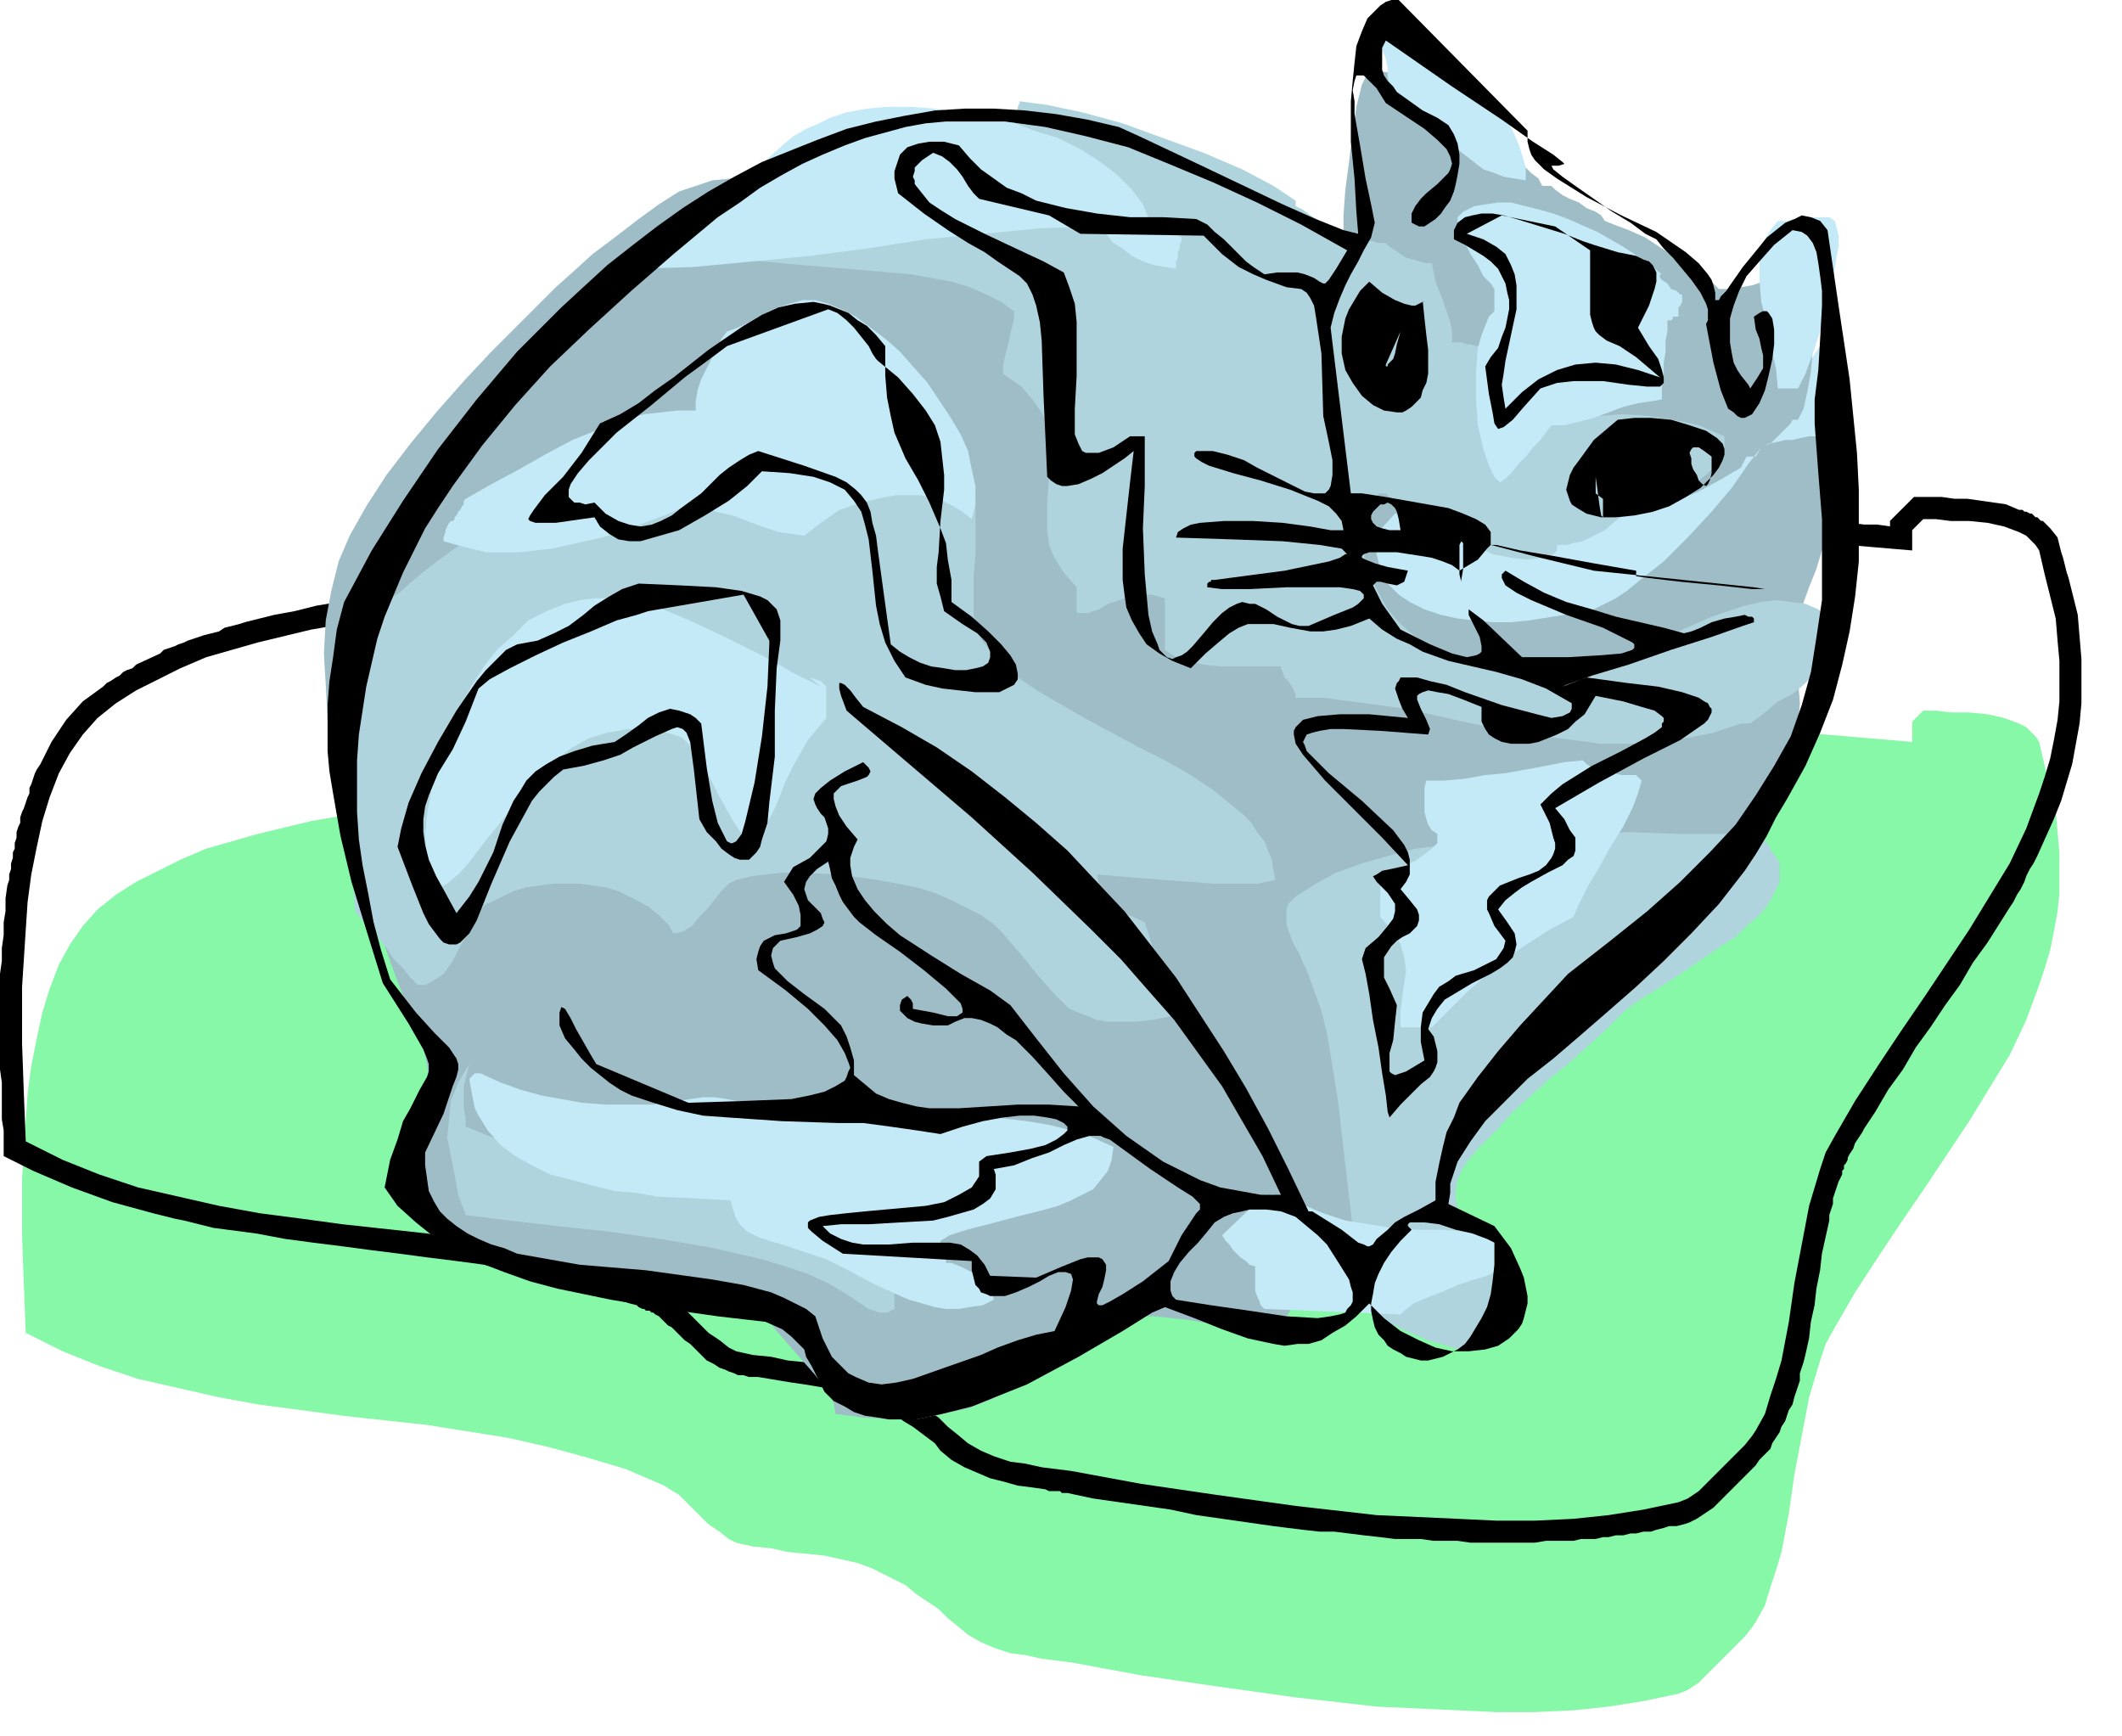
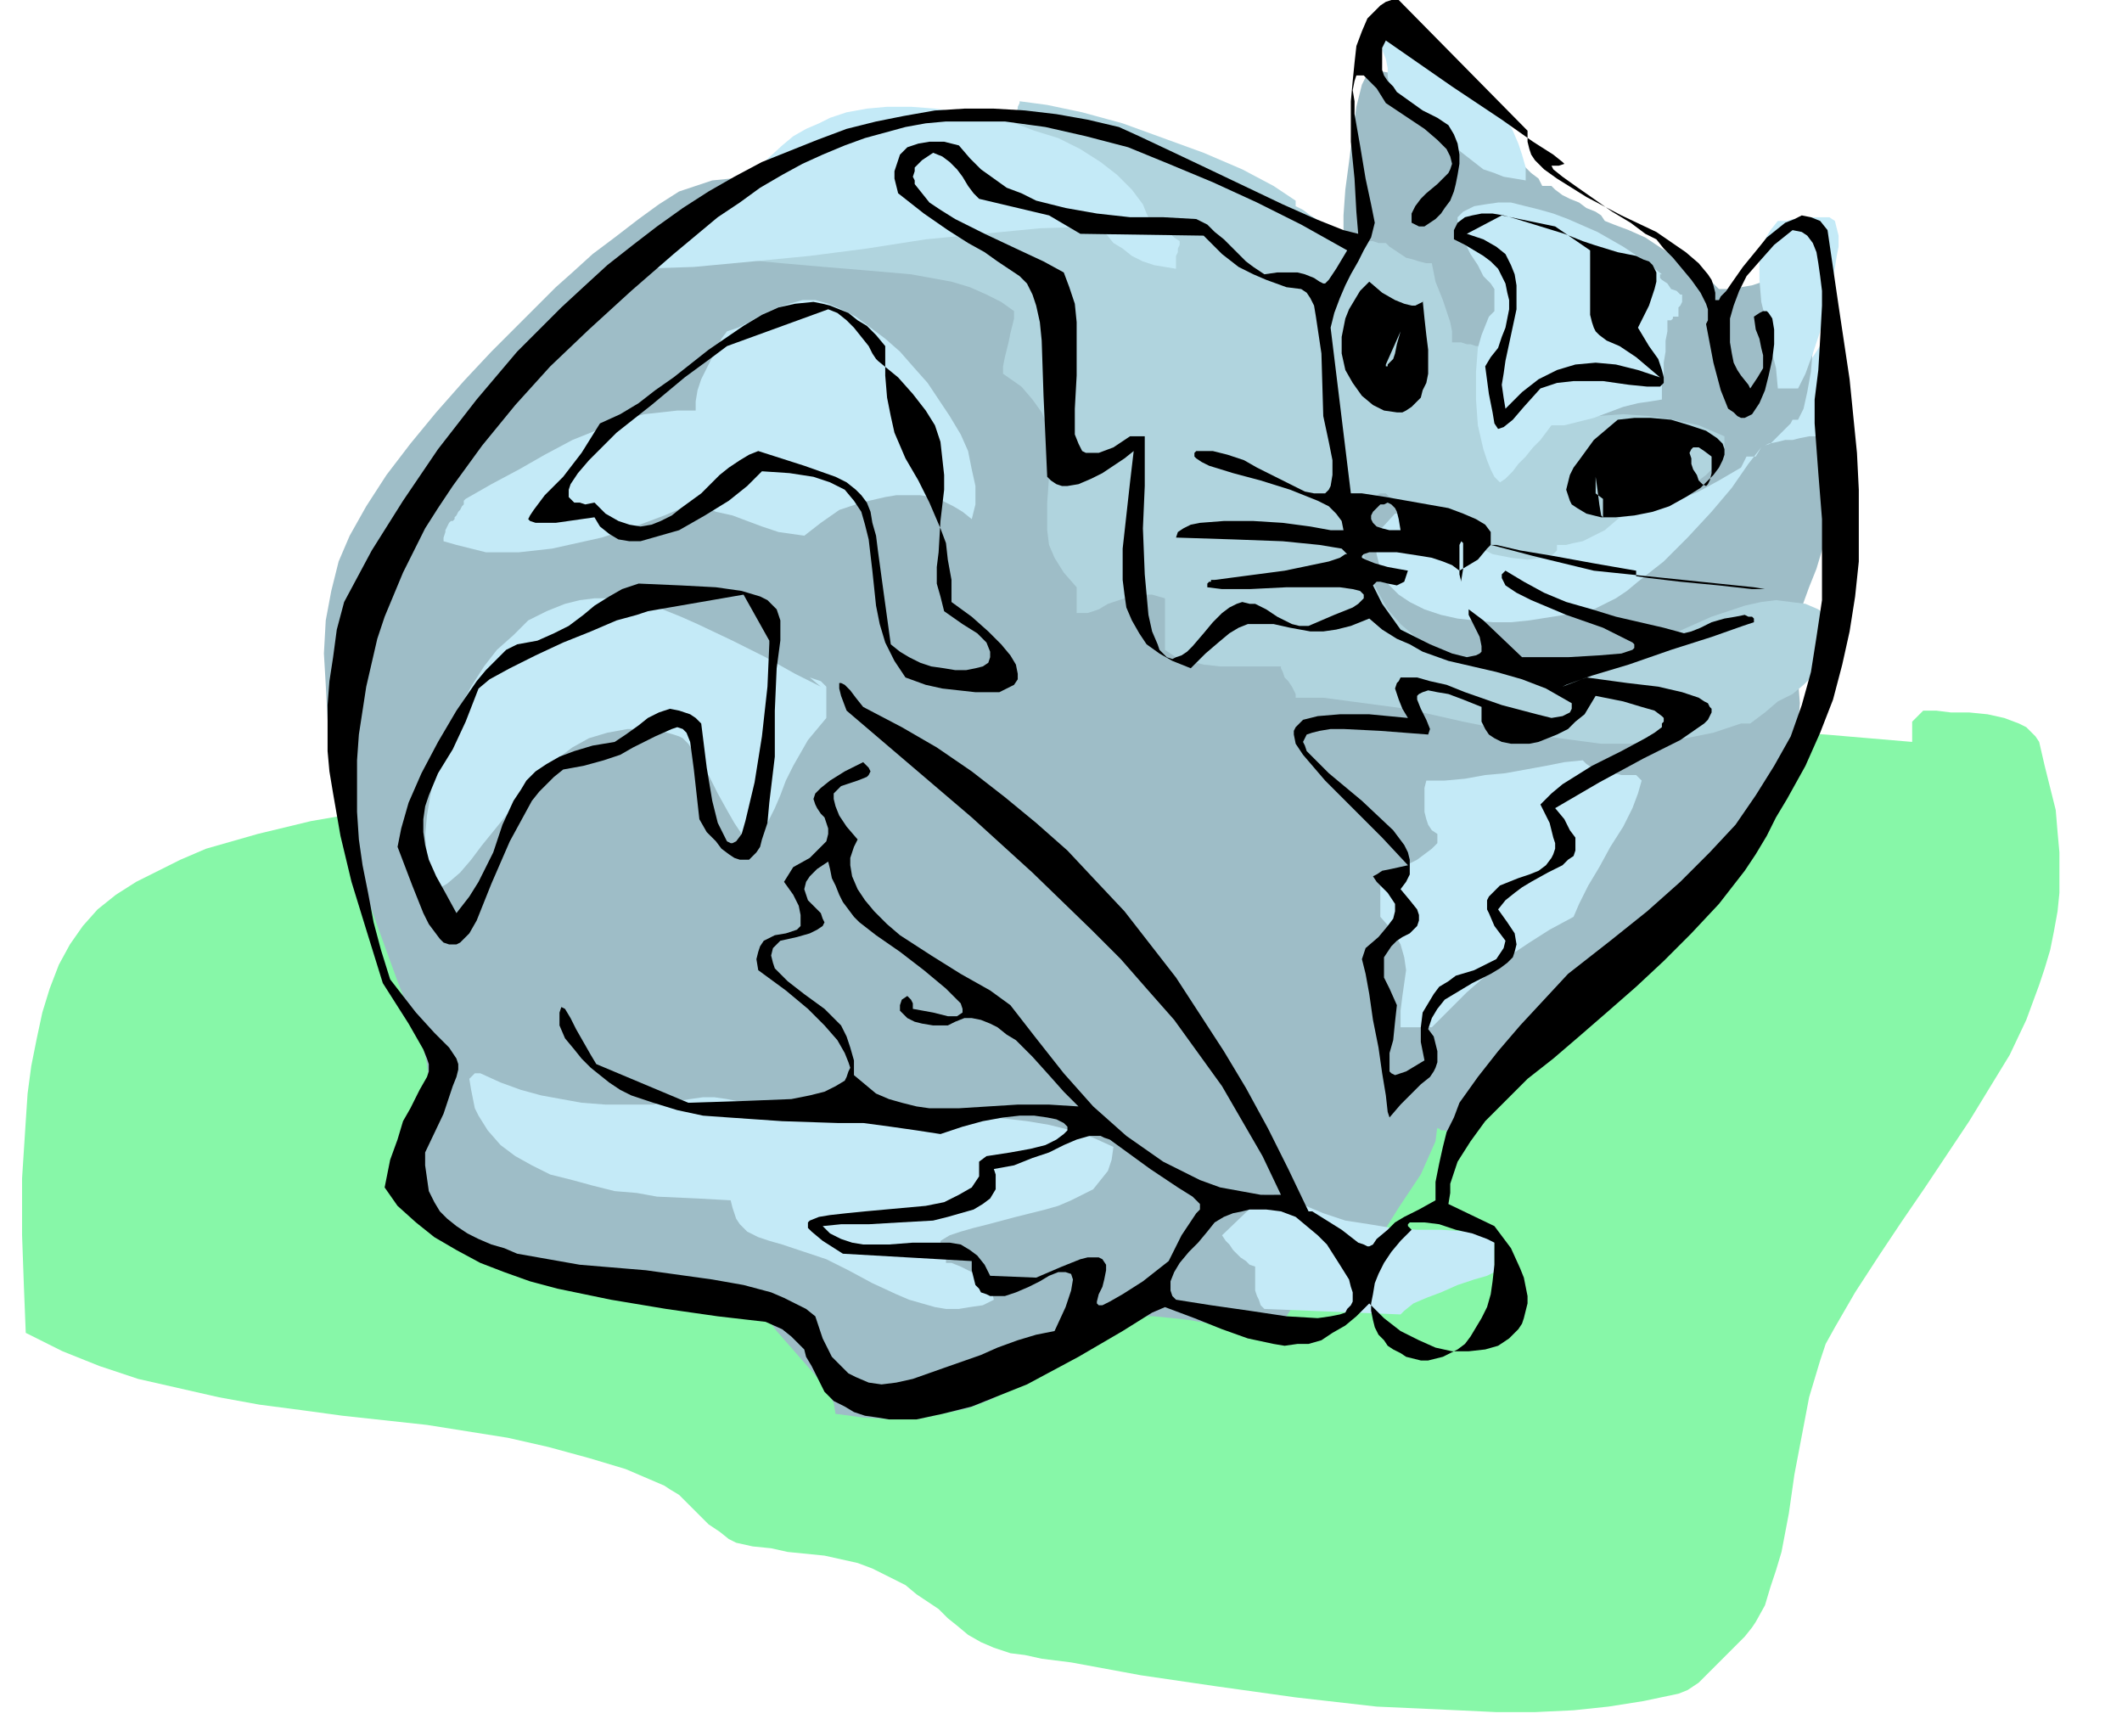
<svg xmlns="http://www.w3.org/2000/svg" fill-rule="evenodd" height="3.142in" preserveAspectRatio="none" stroke-linecap="round" viewBox="0 0 1153 943" width="3.841in">
  <style>.pen1{stroke:none}.brush2{fill:#000}.brush3{fill:#c4eaf7}.brush5{fill:#b0d4de}</style>
  <path class="pen1" style="fill:#87f7a8" d="m1039 403-47-4-49-3-49-2-49-1h-50l-50 1-50 1-50 3-51 3-50 3-50 4-50 5-98 10-96 12-24 2-28 4-29 5-29 7-14 4-14 4-14 6-12 6-12 6-11 7-10 8-8 9-7 10-6 11-5 13-4 13-3 14-3 15-2 15-1 15-2 31v31l1 28 1 25 20 10 20 8 21 7 22 5 22 5 22 4 23 3 22 3 46 5 44 7 22 5 22 6 20 6 21 9 3 2 5 3 5 5 5 5 6 6 6 4 5 4 4 2 9 2 10 1 9 2 10 1 10 1 9 2 9 2 8 3 6 3 6 3 6 3 6 5 6 4 6 4 5 5 5 4 6 5 7 4 7 3 9 3 8 1 9 2 8 1 8 1 38 7 41 6 43 6 44 5 22 1 22 1 21 1h21l21-1 19-2 19-3 19-4 5-2 6-4 6-6 7-7 6-6 6-6 4-5 2-3 5-9 3-10 3-9 3-10 4-21 3-21 4-21 4-21 3-10 3-10 3-9 5-9 11-19 13-20 12-18 13-19 12-18 12-18 11-18 11-18 9-19 7-19 3-9 3-10 2-10 2-11 1-10v-22l-1-11-1-12-3-12-3-12-3-13-2-3-2-2-3-3-4-2-8-3-9-2-10-1h-10l-8-1h-7l-6 6v17-6z" />
-   <path class="pen1 brush2" d="M968 281h-9l-9-1h-19l-9-1h-9l-9-1h-28l-9-1h-97l-13 1h-37l-13 1h-13l-12 1-13 1h-12l-13 1h-13l-12 1-13 1-12 1-13 1h-13l-12 1-13 1-12 1-13 1-22 2-21 2-22 2-22 2-21 2-22 3-22 2-21 2-12 2-12 1-12 1-12 2-12 1-12 2-13 1-12 2h-6l-2 1h-9l-12 2-12 2-12 1-11 2-12 2-12 3-11 2-12 3-4 1-3 1-4 1-4 1-3 2-4 1-4 1-3 1-3 1-3 1-2 1-3 1-2 1-3 1-3 1-2 2-13 6-2 2-3 1-2 1-2 2-2 1-3 2-2 1-2 2-11 8-9 10-8 12-6 12-2 3-1 2-1 3-1 3-1 2v3l-1 2-1 3-1 3-1 2-1 3v3l-1 2-1 3v3l-1 3v3l-1 2v3l-1 3v3l-1 3v3l-1 3-1 7v7l-1 6v7l-1 7v7l-1 7v52l1 7v20l1 6v14l16 8 21 9 22 8 22 6 4 1 4 1 4 1 5 1 4 1 4 1 4 1 4 1 23 3 16 3 15 2 16 2 15 2 16 2 15 2 16 2 15 2 4 1 4 1 4 1h5l4 1 4 1 4 1 4 1 20 5 4 1 4 2 4 1 3 1 4 1 4 2 3 1 4 1 1 1 2 1h1l1 1h2l1 1h1l1 1 2 1 1 1 1 1 1 1 1 1 1 1 2 1 1 1 3 3 3 3 3 2 3 3 3 3 3 3 4 2 3 2 3 1 2 1 3 1 2 1h3l3 1h5l6 1 6 1 6 1 7 1 6 1 6 1 6 1 6 1 2 1 2 1 3 1h2l2 1 2 1 2 1 2 1 5 3 4 3 4 3 5 3 4 3 4 3 4 3 3 4 6 5 7 4 7 3 7 3 8 2 7 2 8 1 7 1 2 1h6l1 1h3l14 3 14 2 14 2 14 2 14 3 14 2 14 2 14 2 8 1 8 1 9 1h8l8 1 8 1 9 1 8 1h14l7 1h13l7 1h35l6-1h15l4-1h8l4-1h3l4-1h4l4-1h3l4-1h4l3-1 4-1 3-1h4l4-1 3-1 4-2 3-2 3-2 3-2 3-3 2-2 3-3 3-3 3-3 3-3 3-3 3-3 2-3 3-3 3-3 1-3 2-3 2-3 1-3 2-3 1-3 1-3 2-3 1-4 1-3 1-3 1-3v-4l1-3 1-3 1-4 2-9 1-9 2-9 1-9 2-10 1-9 2-9 2-9v-3l1-3 1-3v-3l1-3 1-3 1-3 1-2 1-2v-2l1-1v-2l1-1 1-2v-1l1-2 2-3 1-3 2-3 2-3 1-2 2-3 2-3 2-3 7-12 8-11 7-12 8-11 8-12 8-11 7-12 8-11 12-19 2-3 2-4 2-3 2-4 1-3 2-4 2-3 2-4 9-20 4-10 3-10 3-10 2-11 2-11 1-11v-24l-1-12-1-12-3-12-1-4-1-4-1-3-1-4-1-4-1-3-1-4-1-4-4-5-1-1-1-1-1-1-1-1h-1l-1-1-1-1h-1l-1-1-1-1h-1l-2-1h-1l-1-1h-2l-7-3-7-1-7-1-7-1h-7l-7-1h-15l-13 13v3l-7-1h-7l-8-1h-7l-8-1h-7l-7-1-8-1zm71 18-47-4-49-3-49-2-49-1h-50l-50 1-50 1-50 3-51 3-50 3-50 4-50 5-98 10-96 12-24 2-28 4-29 5-29 7-14 4-14 4-14 6-12 6-12 6-11 7-10 8-8 9-7 10-6 11-5 13-4 13-3 14-3 15-2 15-1 15-2 31v31l1 28 1 25 20 10 20 8 21 7 22 5 22 5 22 4 23 3 22 3 46 5 44 7 22 5 22 6 20 6 21 9 3 2 5 3 5 5 5 5 6 6 6 4 5 4 4 2 9 2 10 1 9 2 10 1 10 1 9 2 9 2 8 3 6 3 6 3 6 3 6 5 6 4 6 4 5 5 5 4 6 5 7 4 7 3 9 3 8 1 9 2 8 1 8 1 38 7 41 6 43 6 44 5 22 1 22 1 21 1h21l21-1 19-2 19-3 19-4 5-2 6-4 6-6 7-7 6-6 6-6 4-5 2-3 5-9 3-10 3-9 3-10 4-21 3-21 4-21 4-21 3-10 3-10 3-9 5-9 11-19 13-20 12-18 13-19 12-18 12-18 11-18 11-18 9-19 7-19 3-9 3-10 2-10 2-11 1-10v-22l-1-11-1-12-3-12-3-12-3-13-2-3-2-2-3-3-4-2-8-3-9-2-10-1h-10l-8-1h-7l-6 6v17-6z" />
  <path class="pen1 brush3" d="m994 180-11 17-11 15-12 13-13 10-13 10-14 7-15 6-15 5-16 4-16 3-17 1-18 2-36 1h-37l-1 3-2 4-1 5-1 5-1 5-1 4v4l1 4 2 5 2 4 3 4 3 4 8 6 9 5 10 3 12 2 12 1h12l12-1 13-1 12-2 11-3 11-4 9-4 8-4 7-4 13-8 17-13 20-15 20-18 9-9 8-10 6-10 5-10 2-5 2-5v-6l1-5-1-5-1-5-2-4-2-5h-3v-6z" />
  <path class="pen1" style="fill:#9ebdc7" d="m559 123-18-5-22-6-24-6-25-5-26-3-24-2h-12l-11 1-10 1-9 3-9 3-11 7-11 8-13 10-12 9-11 10-9 8-7 7-13 13-15 15-15 16-15 17-14 17-13 17-11 17-9 16-3 7-3 7-2 8-2 8-3 16-1 18 1 17 1 19 3 18 3 19 4 18 5 19 5 18 6 17 12 33 11 28 3 8 2 9 1 9v8l-2 17-1 17v8l1 7 3 7 3 7 5 6 7 6 9 5 12 5 15 4 16 5 19 5 19 4 19 4 19 4 18 2h17l4 7 6 8 7 8 7 8 7 8 6 8 4 7 1 6 15 2 15 1h14l14-3 14-3 13-5 13-7 13-8 5-2 5-4 5-4 5-5 6-4 6-4 5-3 6-2 10-2h9l10 1 9 1 17 3 15 3h6l6-1 5-3 4-4 4-6 2-8 2-10v-14h5l4 1h6l5 1h10l5 1h5l3-8 5-8 5-8 6-9 6-9 4-9 4-9 1-8v1h1l1 1h2l2 1h2l10-13 10-13 12-12 13-12 27-23 28-22 14-12 13-11 13-12 12-12 10-13 10-13 7-14 6-14 2-12 1-12 1-13-1-13v-13l1-13 1-13 4-11 4-10 3-10 3-10 1-10 1-10v-10l-1-11-3-11h-8l-5 1-4 1h-4l-4 1-5 1-4 2-7 9-9 13-11 13-13 14-13 13-14 11-6 5-6 4-6 3-6 3-16 3-19 3-10 1h-10l-10-1-9-1-9-2-9-3-8-4-6-4-6-6-4-8-2-8-1-10 11-12 27-1 25 1 23 1 23 1 11-1 11-1 11-1 11-3 11-3 12-5 11-6 12-7 3-6h5l3-5 2-1 3-1 2-2 3-3 2-2 2-2 2-2 1-2h3l3-6 2-9 2-11 1-12 1-13-1-11-1-10-1-7h-6l-6 1-6 1-7 2-6 2-6 1-6 1h-6l-5-5-8-5-8-6-10-6-9-6-9-4-8-3-5-2-2-3-3-2-5-2-4-3-5-2-4-2-4-3-2-2h-5l-2-4-4-3-4-4-5-4-6-3-5-4-5-4-3-3h-3l-3-2-3-3-3-2-4-3-4-2-3-3-3-3-3-2v-3l-3-2-4-2-3-2-4-1-4-2-5-1-4-1h-4l-4 8-3 12-2 14-2 16-2 15-1 14v20l-8 4-8 2-9 1h-11l-10-1-11-2-12-2-11-3-24-6-22-6-11-3-10-2-9-1h-9l-3 2v2l-1 1v1l-1 1-1 1v-3z" />
-   <path class="pen1 brush5" d="m255 578-6 10-4 10-1 10-1 10 2 10 2 10 2 11 4 11 24 3 26 3 28 3 28 4 29 5 26 6 13 4 12 4 11 5 10 6 3 2 3 2 3 2 3 2 3 1 3 1h4l4-2v-14l-13-12-14-10-13-8-14-7-14-6-14-5-15-4-15-3-29-6-31-6-15-4-16-4-15-4-15-6v-5l-1-5v-12l1-4 1-4 1-4zm685-125h-26l-30-1-33 1-33 2-17 1-16 3-16 2-15 4-14 4-14 5-11 6-11 7-2 2-2 2-1 3v8l2 6 2 5 3 5 2 5 2 4 4 11 4 11 3 12 2 12 4 25 3 26 3 26 3 25 3 12 3 11 3 11 5 11h8l2 1 4 2 5 2 7 3 7 2 6 2 6 1 3 1 3-3 4-3 3-3 3-4 3-3 2-4 1-5 1-6-1-6-2-6-2-5-3-5-7-9-6-8-3-4-2-4-1-5v-5l1-5 2-5 4-6 6-7 9-9 9-10 10-9 10-9 11-9 10-9 10-9 10-10 8-6 13-8 15-10 16-11 8-5 6-6 7-6 5-6 3-6 3-6v-9l-1-3-3-4-2-4-3-4-3-3-3-2h-8l-4 3zM528 268l-26-3-26-2-27-2-27-2-27-1-27-1h-53l-3 1-4 2-3 3-3 3-3 3-3 4-2 3-2 3-6 1-6 1-6 2-6 2-11 6-10 7-11 8-10 8-9 8-10 6-1 4-2 6-2 6-4 6-3 7-3 6-3 5-2 5-2 15v31l2 15 2 16 2 15 1 15 1 15 4 5 5 5 4 5 4 5 4 6 5 5 4 5 4 4h4l4-2 3-2 3-2 5-7 4-8 4-7 4-8 2-3 2-3 2-2 3-1 6-3 6-3 7-2 7-1 7-1h15l7 1 7 1 7 2 6 3 6 3 5 3 5 4 5 5 3 5 5-1 5-3 4-5 4-4 4-5 4-5 4-4 4-2 8-2 8-1 9-1h10l21 1 21 3 11 2 10 2 10 3 9 4 8 4 8 4 7 5 5 5 11 13 9 11 8 9 8 8 5 2 5 2 5 2 6 1h15l9-1 10-2v-6l-1-7-2-6-2-6-2-7-3-6-2-7-2-6-4-2-5-2-4-3-4-3-4-3-2-3-2-5-1-5 12 1 12 1 13 1 14 1 13 1h23l10-2-1-5-1-6-2-5-2-5-4-5-3-5-5-5-5-4-11-9-12-8-14-8-14-7-28-15-26-15-12-8-9-8-4-4-4-5-3-4-2-5-2-8v-21l1-12v-30l-2-6h-3v-5l3 8z" />
  <path class="pen1 brush5" d="m724 129 17 3-4-2-4-2-5-2-5-3-6-3-5-3-4-3-4-2v-3l-12-8-17-9-21-9-22-8-22-8-22-6-19-4-15-2v1l-1 2v1l-1 2v2l-1 2v4l3 4 4 3 3 4 4 3 3 4 3 4 3 3 2 4-3 3-4 3-5 2-5 3-10 3-12 2-12 2-14 1h-28l-28-1h-26l-13 1-11 1-10 2-9 3v14l18 4 21 2 23 2 24 2 23 2 22 4 10 3 9 4 8 4 7 5v4l-1 4-1 4-1 5-1 4-1 4-1 5v4l10 7 6 7 5 7 3 7 2 7v14l-1 7-1 14v15l1 8 3 7 5 8 7 8v14h6l6-2 5-3 6-2 6-2 6-1h6l7 2v28l6 4 7 2 8 2 9 1h33v1l1 2 1 3 2 2 2 3 1 2 1 2v2h15l15 2 15 2 15 2 31 7 30 6 15 2 15 2 15 2h16l15-1 15-2 15-3 15-5h5l8-6 7-6 8-4 6-5 3-3 3-3 2-3 2-4 2-4 1-6 1-6v-7l-6-5-7-3-8-1-8-1-8 1-9 2-9 3-9 3-18 8-17 8-16 7-13 4-13 2-12 1h-12l-12-1-11-1-10-3-10-4-9-5-9-6-7-6-7-8-5-9-5-10-3-11-2-12-1-12 2-1 1-1 2-1 1-2 2-1 2-2 2-1h3l2 2 4 2 4 3 5 2 5 3 4 3 4 4 3 4h1l1-1h2l1-1h2l2-1h2l1 3 1 2 3 2 3 2 8 4 10 2 9 1 8-1 4-1 2-1 2-2v-3h5l4-1 5-1 4-2 8-4 7-6 8-5 8-4 5-2 4-2 5-1h5l5-4 4-3 4-3 3-3 3-4 2-4 2-4v-6l-14-6-14-3-13-2-14-1-14 1-14 1-14 2-14 2-3-4-3-6-3-5-1-6-2-6-1-6-2-5-2-4-2-1h-5l-3-1h-2l-3-1h-5v-6l-1-5-2-6-2-6-2-5-2-5-1-5-1-5h-3l-4-1-3-1-4-1-3-2-3-2-3-2-2-2h-4l-3-1h-4l-4-1h-3l-4-1h-7z" />
-   <path class="pen1 brush3" d="m625 120-2-4-2-5-3-4-3-4-8-8-9-7-11-7-12-6-13-4-13-5-14-3-14-2-13-2-13-1h-13l-11 1-11 2-9 3-6 3-7 3-7 4-6 5-12 11-13 11-12 11-12 11-13 10-14 7-3 6 31-1 32-3 31-3 31-4 32-5 31-3 31-3 31-1 5 4 4 5 5 3 5 4 6 3 6 2 6 1 6 1v-4l1-2v-3l1-2v-2l1-2v-2l-3-2-2-2-3-2-3-2-2-1h-4zm363-2h-8l-3 1h-3l-3 1h-5l-4 5-3 5-2 5-1 5v12l1 12 3 12 2 12 3 12 1 11h11l4-8 4-11 4-12 4-14 3-14 2-13 1-5v-6l-1-4-1-4-3-2h-9 3zM750 12v5l1 5v5l2 5 1 5v5l1 4v3l9 6 8 7 8 8 8 8 9 7 9 7 6 2 5 2 6 1 6 1v-7l-2-7-2-6-3-7-4-7-4-6-5-7-5-6-6-6-6-5-7-4-6-4-7-3-6-3-7-1-6-1-3-6zm-43 642-4-1-3-1-2-1-2-1h-2l-2-1h-5l-23 22 2 3 2 2 2 3 2 2 2 2 3 2 2 2 3 1v13l1 3 1 2 1 3 2 2 74 3 2-2 5-4 7-3 8-3 9-4 9-3 7-2 4-2v-22h-14l-15-1h-13l-14-1-12-2-13-2-12-4-12-5zm-352-54h-26l-13-1-11-2-11-2-11-3-11-4-11-5h-3l-3 3 1 6 1 5 1 5 2 4 5 8 7 8 8 6 9 5 10 5 12 3 11 3 12 3 12 1 11 2 22 1 18 1 1 4 1 3 1 3 2 3 4 4 6 3 6 2 7 2 6 2 6 2 12 4 12 6 13 7 13 6 7 3 7 2 7 2 6 1h7l6-1 7-1 6-3-1-4-2-3-3-4-4-3-4-2-4-2-5-2h-3v-2l-1-1v-3l-1-2v-1l-1-2v-1l5-3 6-2 7-2 8-2 15-4 16-4 7-2 7-3 6-3 6-3 4-5 4-5 2-6 1-7-11-5-12-4-12-3-12-2-26-3-27-1-27-1h-27l-13-1-13-1-13-2-12-2-5-1-7-1h-6l-7 1-6 1h-5l-5 1-4 1zm91-227-14-7-16-9-18-9-19-9-9-4-10-4-9-2-9-3-10-1h-9l-8 1-8 2-10 4-10 5-8 8-9 8-7 9-7 11-6 11-6 11-4 12-4 12-2 12-2 12-1 11 1 11 1 10 3 9 7-4 7-6 6-7 6-8 13-16 13-17 7-7 8-7 8-6 9-5 10-3 11-2h12l6 1 7 2 3 1 2 1 3 3 2 3 5 7 5 9 4 8 5 9 4 7 4 6 2-1h2l2-1 2-1 2-1 2-1 1-1h1l4-8 3-7 3-8 4-8 4-7 4-7 5-6 5-6v-17l-3-3-6-2 6 5zm-3-210h-7l-7 2-6 2-5 2-6 3-5 3-6 3-6 2-3 4-2 5-3 5-3 6-3 6-2 6-1 6v5h-10l-9 1-9 1-8 2-16 6-15 6-15 8-14 8-15 8-14 8-1 1v2l-1 1-1 2-1 1-1 2-1 1v1l-1 1h-1l-1 1-1 2-1 2v1l-1 3v2l7 2 8 2 8 2h18l9-1 9-1 9-2 18-4 18-6 16-6 14-6 7 1 7 3 9 2 8 3 8 3 9 3 7 1 7 1 9-7 10-7 12-4 13-3 6-1h13l6 1 6 2 6 3 5 3 5 4 2-8v-10l-2-9-2-10-4-9-6-10-6-9-6-9-8-9-7-8-8-7-8-6-8-6-8-4-7-3-7-2zm417 250-10 1-10 2-11 2-11 2-11 1-11 2-11 1h-10l-1 4v13l1 4 1 3 2 3 3 2v5l-3 3-4 3-4 3-4 2-4 3-4 2-4 2-4 2v20l7 8 4 7 2 7 1 7-1 7-1 7-1 8v9h17l10-10 9-9 8-7 8-7 9-7 9-6 11-7 13-7 3-7 5-10 6-10 6-11 7-11 5-10 3-8 2-7-3-3h-8l-4-1-4-1-5-1-3-1-3-2-2-2zm43-264-9-7-12-8-14-8-16-7-8-3-7-2-8-2-8-2h-7l-7 1-6 1-6 3-3 3v3l1 6 3 5 3 6 4 6 3 6 4 4 2 3v12l-3 3-2 5-2 5-2 7-1 13v15l1 14 3 13 2 6 2 5 2 4 3 3 3-2 4-4 3-4 4-4 4-5 4-4 3-4 3-4h7l8-2 8-2 8-3 8-3 8-2 7-1 6-1v-9l1-6v-5l1-6v-6l1-5v-6h2l1-1v-1h3v-5l1-1 1-2v-4h-1l-2-2-3-1-2-3-3-2-1-1v-2h1z" />
+   <path class="pen1 brush3" d="m625 120-2-4-2-5-3-4-3-4-8-8-9-7-11-7-12-6-13-4-13-5-14-3-14-2-13-2-13-1h-13l-11 1-11 2-9 3-6 3-7 3-7 4-6 5-12 11-13 11-12 11-12 11-13 10-14 7-3 6 31-1 32-3 31-3 31-4 32-5 31-3 31-3 31-1 5 4 4 5 5 3 5 4 6 3 6 2 6 1 6 1v-4v-3l1-2v-2l1-2v-2l-3-2-2-2-3-2-3-2-2-1h-4zm363-2h-8l-3 1h-3l-3 1h-5l-4 5-3 5-2 5-1 5v12l1 12 3 12 2 12 3 12 1 11h11l4-8 4-11 4-12 4-14 3-14 2-13 1-5v-6l-1-4-1-4-3-2h-9 3zM750 12v5l1 5v5l2 5 1 5v5l1 4v3l9 6 8 7 8 8 8 8 9 7 9 7 6 2 5 2 6 1 6 1v-7l-2-7-2-6-3-7-4-7-4-6-5-7-5-6-6-6-6-5-7-4-6-4-7-3-6-3-7-1-6-1-3-6zm-43 642-4-1-3-1-2-1-2-1h-2l-2-1h-5l-23 22 2 3 2 2 2 3 2 2 2 2 3 2 2 2 3 1v13l1 3 1 2 1 3 2 2 74 3 2-2 5-4 7-3 8-3 9-4 9-3 7-2 4-2v-22h-14l-15-1h-13l-14-1-12-2-13-2-12-4-12-5zm-352-54h-26l-13-1-11-2-11-2-11-3-11-4-11-5h-3l-3 3 1 6 1 5 1 5 2 4 5 8 7 8 8 6 9 5 10 5 12 3 11 3 12 3 12 1 11 2 22 1 18 1 1 4 1 3 1 3 2 3 4 4 6 3 6 2 7 2 6 2 6 2 12 4 12 6 13 7 13 6 7 3 7 2 7 2 6 1h7l6-1 7-1 6-3-1-4-2-3-3-4-4-3-4-2-4-2-5-2h-3v-2l-1-1v-3l-1-2v-1l-1-2v-1l5-3 6-2 7-2 8-2 15-4 16-4 7-2 7-3 6-3 6-3 4-5 4-5 2-6 1-7-11-5-12-4-12-3-12-2-26-3-27-1-27-1h-27l-13-1-13-1-13-2-12-2-5-1-7-1h-6l-7 1-6 1h-5l-5 1-4 1zm91-227-14-7-16-9-18-9-19-9-9-4-10-4-9-2-9-3-10-1h-9l-8 1-8 2-10 4-10 5-8 8-9 8-7 9-7 11-6 11-6 11-4 12-4 12-2 12-2 12-1 11 1 11 1 10 3 9 7-4 7-6 6-7 6-8 13-16 13-17 7-7 8-7 8-6 9-5 10-3 11-2h12l6 1 7 2 3 1 2 1 3 3 2 3 5 7 5 9 4 8 5 9 4 7 4 6 2-1h2l2-1 2-1 2-1 2-1 1-1h1l4-8 3-7 3-8 4-8 4-7 4-7 5-6 5-6v-17l-3-3-6-2 6 5zm-3-210h-7l-7 2-6 2-5 2-6 3-5 3-6 3-6 2-3 4-2 5-3 5-3 6-3 6-2 6-1 6v5h-10l-9 1-9 1-8 2-16 6-15 6-15 8-14 8-15 8-14 8-1 1v2l-1 1-1 2-1 1-1 2-1 1v1l-1 1h-1l-1 1-1 2-1 2v1l-1 3v2l7 2 8 2 8 2h18l9-1 9-1 9-2 18-4 18-6 16-6 14-6 7 1 7 3 9 2 8 3 8 3 9 3 7 1 7 1 9-7 10-7 12-4 13-3 6-1h13l6 1 6 2 6 3 5 3 5 4 2-8v-10l-2-9-2-10-4-9-6-10-6-9-6-9-8-9-7-8-8-7-8-6-8-6-8-4-7-3-7-2zm417 250-10 1-10 2-11 2-11 2-11 1-11 2-11 1h-10l-1 4v13l1 4 1 3 2 3 3 2v5l-3 3-4 3-4 3-4 2-4 3-4 2-4 2-4 2v20l7 8 4 7 2 7 1 7-1 7-1 7-1 8v9h17l10-10 9-9 8-7 8-7 9-7 9-6 11-7 13-7 3-7 5-10 6-10 6-11 7-11 5-10 3-8 2-7-3-3h-8l-4-1-4-1-5-1-3-1-3-2-2-2zm43-264-9-7-12-8-14-8-16-7-8-3-7-2-8-2-8-2h-7l-7 1-6 1-6 3-3 3v3l1 6 3 5 3 6 4 6 3 6 4 4 2 3v12l-3 3-2 5-2 5-2 7-1 13v15l1 14 3 13 2 6 2 5 2 4 3 3 3-2 4-4 3-4 4-4 4-5 4-4 3-4 3-4h7l8-2 8-2 8-3 8-3 8-2 7-1 6-1v-9l1-6v-5l1-6v-6l1-5v-6h2l1-1v-1h3v-5l1-1 1-2v-4h-1l-2-2-3-1-2-3-3-2-1-1v-2h1z" />
  <path class="pen1 brush2" d="M830 74v3l1 4 1 3 2 3 5 5 7 5 16 10 19 10 19 9 16 11 7 6 5 6 2 3 1 3 1 4v4h2l1-2 3-3 2-3 7-10 9-11 4-5 5-4 5-4 5-2 4-2 5 1 5 2 4 5 6 41 6 40 2 20 2 20 1 20v39l-2 19-3 19-4 18-5 19-7 18-8 18-10 18-6 10-5 10-6 10-6 9-14 18-15 16-15 15-15 14-16 14-15 13-14 12-14 11-12 12-11 11-8 11-7 11-2 6-2 6v5l-1 6 25 12 9 12 5 11 2 5 1 5 1 5v4l-1 4-1 4-1 3-2 3-5 5-6 4-7 2-9 1h-9l-9-2-9-4-10-5-9-7-8-8-7 7-6 5-7 4-6 4-7 2h-6l-7 1-6-1-14-3-14-5-15-6-16-6-7 3-16 10-24 14-28 15-15 6-15 6-16 4-14 3h-15l-6-1-7-1-6-2-5-3-6-3-5-5-4-8-3-6-3-5-1-4-3-3-4-4-5-4-9-4-26-3-28-4-30-5-29-6-15-4-14-5-13-5-13-7-12-7-10-8-10-9-7-10 3-15 4-11 3-10 4-7 5-10 4-7 1-3v-4l-1-3-2-5-8-14-14-22-9-29-8-26-6-25-4-23-2-12-1-11v-25l1-13 2-13 2-15 4-15 15-28 17-27 19-28 21-27 11-13 11-13 12-12 12-12 13-12 12-11 14-11 13-10 14-10 14-9 14-8 15-8 15-6 15-6 16-6 16-4 15-3 17-3 16-1h16l17 1 17 2 17 3 17 4 11 5 17 8 19 9 21 10 21 10 18 8 15 6 8 2-1-12-1-18-2-20V55l1-11 1-10 1-9 3-8 3-7 5-5 2-2 3-2 3-1h4l70 71v3zm13 16 1 2 5 4 7 5 10 7 10 7 10 6 8 6 6 3 4 5 5 5 5 6 5 6 5 7 3 6 1 3v6l-1 2 4 21 4 15 2 5 2 5 3 2 2 2 2 1h2l2-1 2-1 4-6 3-7 2-8 2-9 1-8v-8l-1-6-2-3-1-1h-2l-2 1-3 2 1 7 2 5 1 5 1 4v7l-3 5-4 6-1-2-4-5-2-3-2-4-1-5-1-6v-13l2-7 3-8 4-8 7-8 8-9 10-8 5 1 3 2 3 4 2 5 1 6 1 7 1 8v8l-1 18-1 17-2 16v13l2 27 2 25v44l-3 20-3 19-5 18-6 17-9 16-10 16-11 16-14 15-16 16-18 16-20 16-23 18-13 14-13 14-12 14-11 14-5 7-5 7-3 8-4 8-2 8-2 9-2 10v10l-9 5-8 4-5 3-4 4-6 5-2 3-2 1h-1l-2-1-3-1-9-7-16-10h-2l-11-23-11-22-12-22-12-20-13-20-13-20-14-18-14-18-16-17-15-16-17-15-17-14-18-14-19-13-19-11-21-11-4-5-3-4-3-3-2-1h-1v3l1 4 3 8 34 29 34 29 33 30 32 31 16 16 14 16 15 17 13 18 13 18 11 19 11 19 10 21h-11l-11-2-11-2-11-4-10-5-10-5-10-7-10-7-9-8-9-8-8-9-8-9-15-19-14-18-11-8-16-9-16-10-17-11-7-6-7-7-5-6-4-6-3-7-1-6v-4l1-3 1-3 2-4-6-7-4-6-2-5-1-4v-3l2-2 2-2 3-1 6-2 5-2 1-1 1-2-1-2-3-3-10 5-8 5-5 4-3 3-1 3 1 3 1 2 2 3 2 2 1 3 1 3v3l-1 4-4 4-5 5-9 5-5 8 5 7 3 6 1 5v6l-2 2-3 1-3 1-6 1-6 3-2 3-1 3-1 4 1 6 15 11 12 10 9 9 7 8 4 7 2 5 1 3-1 2-1 3-1 2-5 3-6 3-8 2-10 2-25 1-31 1-50-21-3-5-4-7-4-7-3-6-3-5-2-1-1 3v7l3 7 5 6 4 5 5 5 5 4 5 4 6 4 6 3 12 4 13 4 14 3 14 1 29 2 30 1h14l15 2 14 2 13 2 12-4 11-3 11-2 9-1h8l7 1 5 1 4 2 2 2v2l-2 2-4 3-6 3-8 2-11 2-13 2-4 3v8l-2 3-2 3-7 4-8 4-10 2-11 1-11 1-11 1-10 1-9 1-6 1-5 2-1 1v3l2 2 6 5 11 7 70 4v5l1 4 1 4 2 2 1 2 3 1 2 1h8l6-2 7-3 6-3 5-3 5-2h4l3 1 1 3-1 6-3 9-6 13-10 2-10 3-11 4-9 4-20 7-17 6-9 2-8 1-7-1-7-3-4-2-3-3-3-3-3-3-5-10-4-12-5-4-6-3-6-3-7-3-15-4-17-3-36-5-36-3-17-3-17-3-7-3-7-2-7-3-6-3-6-4-5-4-4-4-3-5-3-6-1-7-1-7v-7l10-21 5-15 2-5 1-4v-3l-1-3-4-6-8-8-10-11-14-18-5-16-4-15-3-16-3-15-2-14-1-15v-28l1-14 2-13 2-13 3-13 3-13 4-12 5-12 5-12 6-12 6-12 7-11 8-12 16-22 18-22 19-21 21-20 23-21 23-20 12-10 12-10 12-8 11-8 12-7 11-6 11-5 12-5 11-4 11-3 11-3 11-2 11-1h32l22 3 22 5 23 6 22 9 24 10 24 11 24 12 25 14-6 10-4 6-1 1-1 1h-1l-2-1-3-2-5-2-4-1h-11l-7 1-6-4-4-3-4-4-4-4-4-4-5-4-4-4-6-3-18-1h-18l-18-2-17-3-8-2-8-2-8-4-8-3-7-5-7-5-6-6-6-7-8-2h-8l-6 1-6 2-2 2-2 2-1 3-1 3-1 3v4l1 4 1 4 14 11 13 9 11 7 9 5 7 5 6 4 6 4 4 4 3 6 2 6 2 9 1 10 1 30 2 44 2 2 3 2 3 1h3l6-1 7-3 6-3 6-4 6-4 5-4-2 17-2 18-2 18v17l1 8 1 7 3 7 4 7 4 6 7 5 7 4 10 4 8-8 7-6 6-5 5-3 5-2h14l9 2 11 2h7l7-1 8-2 10-4 7 6 8 5 7 3 7 4 14 5 13 3 13 3 14 4 13 5 14 8v3l-1 2-2 1-2 1-6 1-8-2-19-5-20-7-10-4-9-2-7-2h-9l-1 2-1 1-1 3 1 3 1 3 2 5 3 5-21-2h-16l-12 1-8 2-2 2-2 2-1 2v2l1 5 4 6 12 14 15 15 16 16 14 15-9 2-5 1-3 2-2 1 2 3 4 4 2 2 2 3 2 3v4l-1 4-3 4-5 6-7 6-2 6 2 8 2 11 2 14 3 15 2 14 2 12 1 9 1 3 6-7 6-6 5-5 5-4 2-3 1-2 1-3v-6l-1-4-1-4-3-4 2-6 3-5 4-5 5-3 10-6 10-5 5-3 4-3 3-3 1-3 1-4-1-6-4-6-5-7 4-5 5-4 4-3 5-3 9-5 8-4 3-3 3-2 1-3v-7l-3-4-3-6-5-6 24-14 24-13 20-10 13-9 2-2 1-2 1-2v-2l-1-1-1-2-2-1-3-2-9-3-13-3-17-2-22-3-13 5 2-1 14-5 20-6 23-8 22-7 17-6 6-2v-2l-1-1h-2l-2-1-5 1-6 1-7 2-6 3-5 2-4 1-11-3-13-3-13-3-13-4-14-4-12-5-11-6-10-6-2 2v2l1 2 1 2 6 4 8 4 19 8 20 7 8 4 6 3 2 1 1 1v2l-1 1-6 2-12 1-17 1h-25l-21-20-8-6v3l4 8 2 4 1 5v3l-1 1-2 1-5 1-8-2-12-5-16-8-10-14-4-8-1-2 1-1 1-1h2l4 1 5 1 2-1 2-1 1-3 1-3-11-2-7-2-5-2-2-1v-1l1-1 3-1h15l13 2 6 1 6 2 5 2 4 3 10-6 5-6 2-2v-7l-3-4-5-3-7-3-8-3-17-3-17-3-13-2h-6l-11-90 2-8 3-8 3-7 3-6 4-7 3-6 4-7 2-8-2-10-3-14-3-18-3-17v-7l-1-6 1-5 1-3h4l2 2 5 5 5 8 12 8 9 6 7 6 5 5 2 4 1 4-1 3-1 2-6 6-6 5-3 3-3 4-2 4v5l2 1 2 1h3l3-2 3-2 3-3 2-3 3-4 2-5 1-4 1-5 1-6v-5l-1-6-2-5-3-5-6-4-8-4-7-5-7-5-2-3-3-3-2-3-1-3V26l2-4 36 25 27 18 17 12 11 7 5 4 1 1-3 1h-4zm-311 18 38 9 17 10 67 1 10 10 9 7 8 4 7 3 11 4 8 1 3 2 2 3 2 4 1 6 3 20 1 34 3 14 2 10v8l-1 6-1 2-1 1-1 1h-6l-5-1-12-6-14-7-7-4-9-3-8-2h-9l-1 1v2l1 1 3 2 4 2 13 4 15 4 16 5 15 6 6 3 4 4 3 4 1 5h-7l-11-2-15-2-16-1h-16l-13 1-5 1-4 2-3 2-1 3 31 1 27 1 20 2 12 2 1 1 1 1 1 1h-1l-3 2-6 2-24 5-38 5h-2v1h-1l-1 1v2l8 1h15l20-1h29l7 1 4 1 2 2v2l-1 1-2 2-3 2-10 4-14 6h-5l-4-1-4-2-4-2-6-4-6-3h-3l-4-1-3 1-4 2-4 3-5 5-5 6-6 7-3 3-3 2-3 1-2 1-3-1-2-2-2-2-1-3-3-7-2-9-1-11-1-11-1-25 1-23v-27h-8l-9 6-8 3h-7l-2-1-2-4-2-5v-14l1-18v-29l-1-10-3-9-3-8-11-6-15-7-17-8-16-8-8-5-6-4-4-5-4-5v-2l-1-2 1-3v-2l4-4 6-4 5 2 4 3 4 4 3 4 3 5 3 4 2 2 1 1zm334 25 13 4 10 2 4 2 3 1 2 2 1 2 1 2v5l-1 4-3 9-6 12 6 10 5 7 2 6 1 4v3l-2 2h-7l-10-1-14-2h-16l-9 1-9 3-9 10-6 7-5 4-3 1-2-3-1-6-2-10-2-15 3-5 4-5 2-6 2-5 1-5 1-5v-5l-1-4-1-5-2-4-2-4-4-4-4-3-5-3-5-3-6-3v-5l2-4 4-3 4-1 5-1h6l6 1 7 2 13 4 13 4 10 4 6 2zm-2 6v32l1 4 1 3 1 2 2 2 4 3 7 3 9 6 13 11-12-4-12-3-11-1-11 1-10 3-10 5-9 7-9 9-1-6-1-7 1-6 1-7 3-14 3-14v-13l-1-6-2-5-3-6-5-4-7-4-9-3 19-10 29 6 19 13v3zm-90 34 1 9 1 8v13l-1 5-2 4-1 4-3 3-2 2-3 2-2 1h-3l-7-1-6-3-6-5-5-7-4-7-2-9v-9l1-5 1-5 2-5 3-5 3-5 5-5 7 6 7 4 5 2 4 1h2l2-1 2-1v-5 4l1 10zm-293 17v14l1 12 2 10 2 9 6 14 7 12 6 12 6 14 3 8 1 9 2 11v12l11 8 9 8 7 7 5 6 3 5 1 5v3l-2 3-4 2-4 2h-13l-9-1-9-1-9-2-11-4-6-9-5-10-3-10-2-10-2-19-2-17-2-8-2-7-4-6-5-6-8-4-9-3-13-2-15-1-8 8-10 8-13 8-14 8-7 2-7 2-7 2h-6l-6-1-5-3-5-4-3-5-21 3h-11l-3-1-1-1 1-2 2-3 6-8 10-10 10-13 10-16 11-5 10-6 9-7 10-7 19-15 19-13 10-6 9-4 9-2 10-1 5 1 4 1 5 2 5 2 5 4 5 3 5 5 5 6v2zm-4 6 11 9 8 9 7 9 5 8 3 9 1 9 1 9v8l-2 17-1 17-1 8v9l2 7 2 8 10 7 8 5 5 5 2 5v3l-1 3-3 2-4 1-5 1h-6l-6-1-7-1-6-2-6-3-5-3-5-4-4-29-3-22-1-8-2-7-1-6-2-5-3-4-3-3-5-4-6-3-17-6-25-8-5 2-5 3-6 4-5 4-10 10-11 8-5 4-6 3-5 2-6 1-6-1-6-2-7-4-6-6-5 1-3-1h-3l-2-2-1-1v-4l1-3 4-6 6-7 7-7 8-8 19-15 18-15 15-11 8-6 55-20 5 2 5 4 4 4 4 5 4 5 2 4 2 3 1 1zm276 2 8-18-2 7-1 5-1 3-2 2-1 1v1h-1v-1zm23 12v8-16 8zm160 40-2 4-3 4-3 3-4 4-8 5-9 5-9 3-10 2-10 1h-8l-8-2-5-3-3-2-1-2-1-3-1-3 1-4 1-4 2-4 3-4 8-11 13-11 9-1h9l11 1 10 3 9 3 6 4 3 3 1 3v3l-1 3zm-40 13v1-19 18zm34-12v6l-1 4-1 2-1 1-2-1-2-2-1-3-2-3-1-3v-3l-1-3 1-2 1-1h3l3 2 4 3v3zm-59 23v7l-1-1-1-6-1-8-1-7v-3 12l4 3v3zm-110 14h-6l-4-1-3-1-2-2-1-2v-2l1-2 2-2 2-2h2l2-1 2 1 2 2 1 2 1 4 1 6zm32 11v13l1 4v-1l1-6v-14l-1-1-1 2v3zm96 14 7 1 17 2 21 2 18 2h8-1l-6-1-29-3-58-6-33-8-19-5-4-1-1-1 1 1h3l13 3 18 3 22 4 23 4v3zm-465 35-2 15-1 23v25l-3 25-1 11-3 9-1 4-2 3-2 2-2 2h-5l-3-1-3-2-4-3-3-4-5-5-4-7-3-27-2-15-2-5-2-2-3-1-3 1-9 4-12 6-7 4-9 3-11 3-11 2-5 4-4 4-4 4-4 5-6 11-6 11-10 23-8 20-4 7-5 5-2 1h-4l-3-1-2-2-3-4-3-4-3-6-6-15-8-21 2-10 4-14 7-16 9-17 10-17 11-16 5-6 6-6 5-5 6-3 11-2 9-4 8-4 8-6 6-5 8-5 7-4 9-3 23 1 19 1 14 2 10 3 4 2 3 3 2 2 1 3 1 3v11zm-6 2-1 23-3 27-4 25-5 21-2 7-3 4-2 1h-1l-2-1-1-2-4-8-3-12-3-18-3-24-3-3-3-2-3-1-3-1-5-1-6 2-6 3-5 4-7 5-6 4-12 2-10 3-8 3-7 4-6 4-5 5-3 5-4 6-6 13-5 15-4 8-4 8-5 8-7 9-6-11-5-9-4-9-2-8-1-7v-7l1-7 2-6 5-12 8-13 7-15 7-18 6-5 11-6 14-7 15-7 15-6 14-6 11-3 6-2 52-9 14 25v2zm387 37v5l2 4 2 3 3 2 4 2 5 1h10l5-1 5-2 5-2 6-3 4-4 5-4 3-5 3-5 15 3 10 3 7 2 4 3 1 1v2l-1 1v2l-4 3-5 3-13 7-16 8-8 5-8 5-6 5-6 6 5 10 2 8 1 3v3l-1 3-1 2-3 4-4 3-5 2-6 2-5 2-5 2-3 3-3 3-1 2v5l1 2 3 7 6 8-1 4-2 3-2 3-4 2-8 4-10 3-4 3-5 3-3 4-3 5-3 5-1 8v8l2 10-10 6-6 2-2-1-1-1v-10l2-7 1-10 1-9-4-9-3-6v-11l2-3 2-3 3-3 3-2 4-2 2-2 2-2 1-3v-3l-1-3-4-5-5-6 3-4 2-4v-8l-1-4-2-4-3-4-3-4-17-16-18-15-7-7-5-5-1-3-1-2 1-2 1-2 3-1 4-1 6-1h7l20 1 26 2 1-3-2-5-3-6-2-5v-2l1-1 2-1 3-1 5 1 6 1 8 3 10 4v3zM467 501l9 7 13 9 13 10 12 10 4 4 4 4 1 3v2l-3 2h-5l-8-2-11-2v-3l-1-2-1-1-1-1-3 2-1 3v3l2 2 2 2 4 2 4 1 6 1h8l4-2 5-2h4l5 1 5 2 4 2 5 4 5 3 9 9 9 10 8 9 8 8-16-1h-17l-16 1-16 1h-16l-7-1-8-2-7-2-7-3-6-5-6-5v-8l-2-7-2-6-3-6-9-9-11-8-9-7-7-7-1-3-1-4 1-4 4-4 9-2 7-2 4-2 3-2 1-2-1-2-1-3-2-2-3-3-2-2-1-3-1-3 1-4 2-3 4-4 6-4 1 4 1 5 2 4 2 5 2 4 3 4 3 4 3 3zm136 118 22 16 15 10 8 5 4 4v3l-2 2-2 3-6 9-7 14-14 11-11 7-7 4-4 2h-2l-1-1v-1l1-4 2-4 1-4 1-5v-3l-2-3-2-1h-6l-4 1-10 4-14 6-25-1-3-6-4-5-4-3-5-3-6-1h-20l-13 1h-14l-6-1-6-2-6-3-4-4 10-1h15l17-1 18-1 8-2 7-2 7-2 5-3 4-3 3-5v-8l-1-3 11-2 10-4 9-3 8-4 7-3 7-2h6l2 1 3 1zm118 57 7 11 5 8 1 4 1 3v5l-1 2-2 2-1 2-3 1-5 1-7 1-17-1-20-3-21-3-19-3-2-2-1-3v-5l2-5 3-5 5-6 5-5 5-6 4-5 5-3 5-2 5-1 4-1h9l8 1 8 3 6 5 6 5 5 5zm91 2v9l-1 9-1 7-2 7-3 6-3 5-3 5-3 4-4 3-4 2-4 2-4 1-4 1h-4l-4-1-4-1-3-2-4-2-3-2-2-3-3-3-2-4-1-4-1-5v-4l1-5 1-6 2-5 3-6 4-6 5-6 6-6-2-2v-1l1-1h8l8 1 9 3 9 2 8 3 4 2v3z" />
</svg>